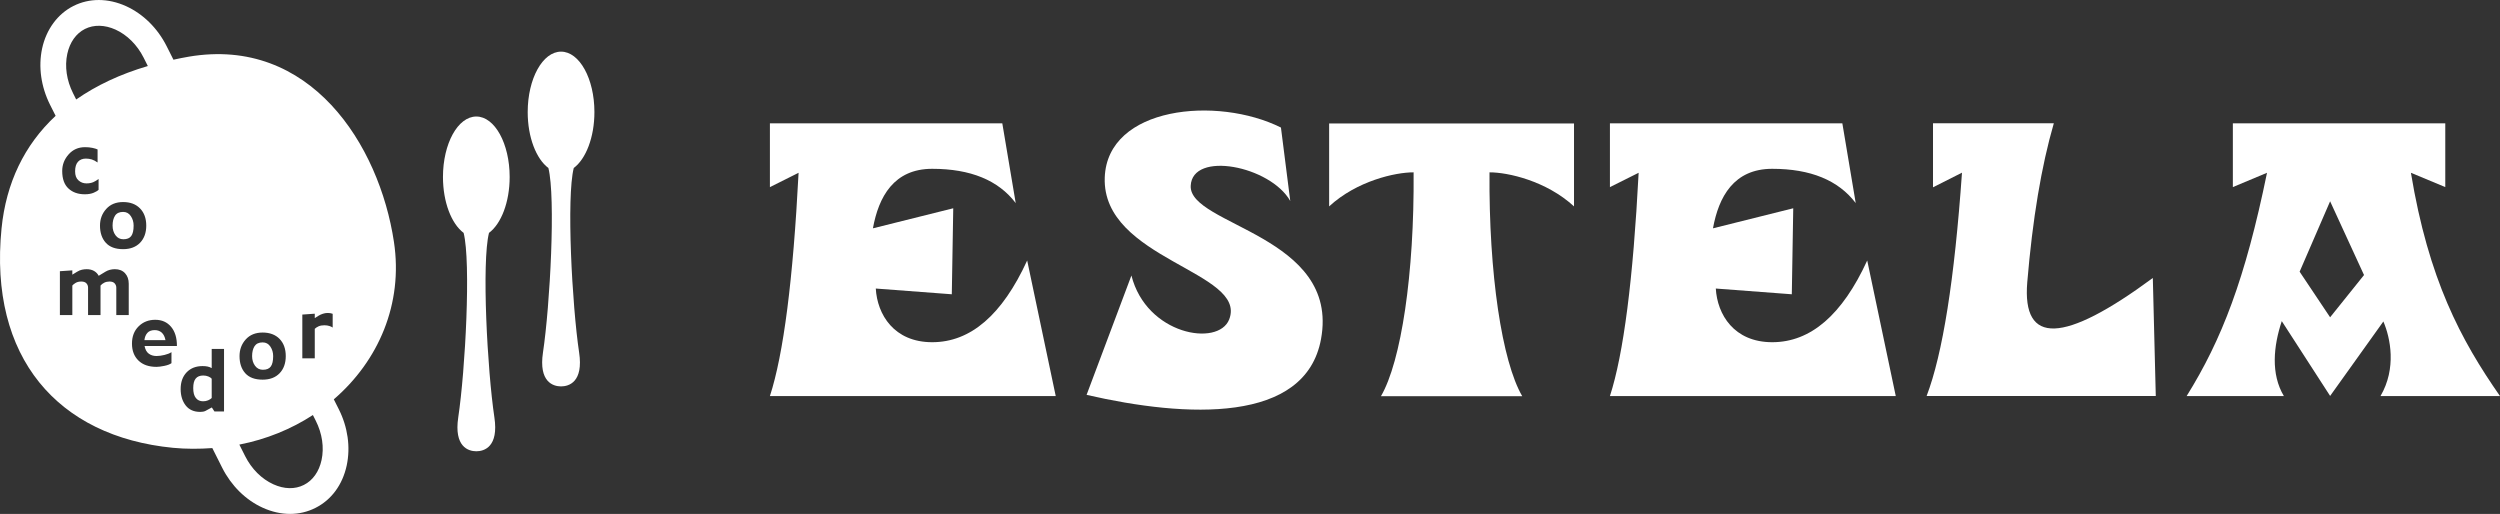
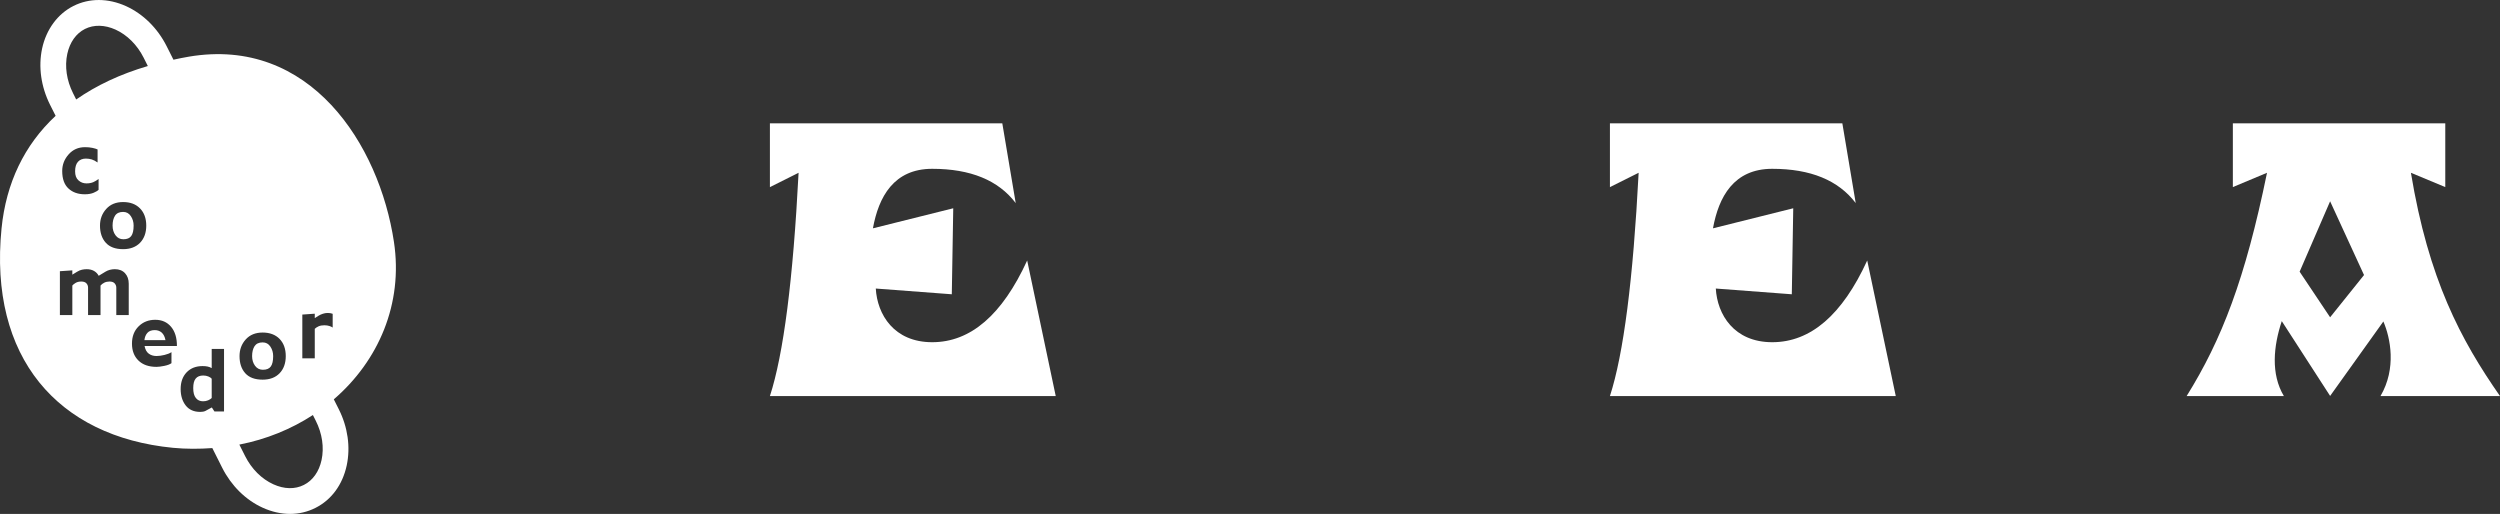
<svg xmlns="http://www.w3.org/2000/svg" version="1.1" id="レイヤー_2" x="0px" y="0px" width="214.26px" height="44.044px" viewBox="0 0 214.26 44.044" enable-background="new 0 0 214.26 44.044" xml:space="preserve">
  <rect x="0" y="0" width="214.26" height="44.044" fill="#333333" stroke="none" />
  <g>
    <g>
      <g>
        <g>
          <path fill="#FFFFFF" d="M85.902,10.572l1.149,6.833c-1.484-1.956-3.87-2.937-7.158-2.937s-4.59,2.397-5.08,5.1l6.884-1.718      l-0.124,7.371l-6.515-0.492c0.124,2.21,1.546,4.6,4.834,4.6c3.29,0,6-2.334,8.141-7.004l2.448,11.621H65.984      c1.17-3.603,1.987-9.981,2.458-19.138l-2.458,1.231v-5.468H85.902z" />
          <path fill="#FFFFFF" d="M157.897,10.572l1.146,6.833c-1.484-1.956-3.869-2.937-7.156-2.937c-3.29,0-4.588,2.397-5.078,5.1      l6.879-1.718l-0.123,7.371l-6.514-0.492c0.125,2.21,1.546,4.6,4.836,4.6c3.287,0,6-2.334,8.141-7.004l2.447,11.621h-24.498      c1.168-3.603,1.988-9.981,2.461-19.138l-2.461,1.231v-5.468H157.897z" />
-           <path fill="#FFFFFF" d="M93.125,33.841l3.842-10.229c1.286,5.088,7.449,6.141,8.379,3.764      c1.606-4.116-10.915-5.128-10.665-12.162c0.221-6.097,9.635-7.009,15.101-4.283l0.799,6.295      c-1.703-3.006-8.412-4.33-8.533-1.293c-0.134,3.396,12.794,4.248,11.17,13.121C111.891,36.313,101.711,35.818,93.125,33.841z" />
        </g>
      </g>
-       <path fill="#FFFFFF" d="M124.405,33.955h6.056c-1.734-2.977-2.872-10.491-2.804-19.184c1.566-0.007,4.874,0.733,7.242,2.918    v-7.105h-10.494h-10.492v7.105c2.366-2.185,5.675-2.925,7.239-2.918c0.069,8.692-1.067,16.207-2.798,19.184H124.405z" />
-       <path fill="#FFFFFF" d="M184.759,33.937h-19.64c1.376-3.6,2.389-9.98,3.031-19.138l-2.484,1.254v-5.49h10.355    c-1.068,3.68-1.824,8.22-2.277,13.626c-0.448,5.406,3.109,5.283,10.761-0.365L184.759,33.937z" />
      <path fill="#FFFFFF" d="M209.569,16.034l-2.944-1.226c1.507,9.113,4.263,14.307,7.636,19.138h-10.244    c1.389-2.377,0.855-4.979,0.247-6.395l-4.563,6.382l-4.144-6.412c-0.708,2.133-0.956,4.524,0.181,6.425h-8.336    c3.01-4.831,5.021-10.024,6.89-19.138l-2.928,1.226v-5.462h18.206V16.034z M199.7,17.251l-2.613,6.034l2.613,3.908l2.906-3.621    L199.7,17.251z" />
    </g>
    <g>
      <g>
        <g>
          <path fill="#FFFFFF" d="M13.263,28.291c-0.279,0-0.49,0.079-0.629,0.235c-0.141,0.156-0.227,0.365-0.258,0.624h1.806      c-0.054-0.282-0.161-0.497-0.32-0.644C13.699,28.362,13.499,28.291,13.263,28.291z M9.648,19.335      c0,0.323,0.083,0.599,0.251,0.828c0.167,0.229,0.393,0.343,0.675,0.343c0.313,0,0.539-0.092,0.673-0.278      c0.136-0.185,0.205-0.484,0.205-0.893c0-0.307-0.08-0.579-0.241-0.816c-0.158-0.239-0.378-0.358-0.66-0.358      c-0.323,0-0.554,0.109-0.694,0.327C9.718,18.705,9.648,18.986,9.648,19.335z M22.531,31.691c0.315,0,0.54-0.094,0.676-0.279      c0.137-0.186,0.204-0.485,0.204-0.894c0-0.305-0.081-0.578-0.24-0.816c-0.159-0.239-0.379-0.358-0.661-0.358      c-0.324,0-0.554,0.112-0.695,0.326c-0.139,0.219-0.209,0.501-0.209,0.849c0,0.322,0.084,0.6,0.251,0.828      C22.025,31.575,22.251,31.691,22.531,31.691z M17.42,32.183c-0.292,0-0.506,0.088-0.647,0.261      c-0.142,0.169-0.212,0.441-0.212,0.814c0,0.381,0.072,0.666,0.227,0.854c0.147,0.188,0.354,0.28,0.613,0.28      c0.164,0,0.31-0.028,0.437-0.084c0.126-0.054,0.228-0.121,0.306-0.196v-1.655c-0.058-0.072-0.153-0.138-0.288-0.191      C17.721,32.21,17.578,32.183,17.42,32.183z M28.609,34.225c3.833-3.303,5.951-8.188,5.155-13.482      c-1.256-8.378-7.207-17.646-17.583-15.886c-0.452,0.074-0.884,0.168-1.316,0.26l-0.583-1.159      c-0.779-1.546-2.013-2.763-3.475-3.429c-1.548-0.7-3.152-0.703-4.516-0.016c-1.35,0.679-2.326,2.004-2.681,3.639      C3.273,5.721,3.516,7.437,4.292,8.984l0.475,0.943c-2.683,2.497-4.247,5.76-4.635,9.654      C-0.974,30.64,4.955,37.415,14.823,38.379c1.155,0.112,2.275,0.101,3.373,0.023l0.847,1.686      c0.781,1.547,2.014,2.763,3.472,3.425c0.778,0.354,1.572,0.531,2.343,0.531c0.759,0,1.495-0.171,2.174-0.514      c1.37-0.688,2.324-1.979,2.682-3.639c0.337-1.571,0.095-3.288-0.684-4.83L28.609,34.225z M21.059,29.092      c0.354-0.395,0.838-0.592,1.451-0.592c0.61,0,1.095,0.183,1.451,0.545c0.353,0.366,0.53,0.856,0.53,1.474      c0,0.615-0.178,1.105-0.53,1.472c-0.353,0.364-0.836,0.547-1.451,0.547c-0.662,0-1.159-0.183-1.489-0.55      c-0.329-0.369-0.492-0.858-0.492-1.469C20.529,29.961,20.704,29.487,21.059,29.092z M5.767,4.617      c0.215-0.993,0.753-1.752,1.515-2.136c0.762-0.381,1.692-0.36,2.616,0.055c1.004,0.457,1.862,1.313,2.415,2.412l0.357,0.711      c-2.379,0.699-4.42,1.668-6.14,2.867L6.262,7.992C5.71,6.895,5.534,5.694,5.767,4.617z M12.535,19.335      c0,0.614-0.179,1.106-0.531,1.471c-0.352,0.364-0.837,0.548-1.453,0.548c-0.662,0-1.157-0.184-1.486-0.552      c-0.331-0.367-0.495-0.856-0.495-1.467c0-0.558,0.178-1.032,0.533-1.426c0.355-0.396,0.837-0.593,1.448-0.593      c0.614,0,1.097,0.183,1.451,0.546C12.356,18.227,12.535,18.719,12.535,19.335z M5.882,13.231      c0.368-0.414,0.835-0.618,1.407-0.618c0.234,0,0.447,0.021,0.637,0.062c0.191,0.04,0.337,0.086,0.437,0.135v1.115      c-0.183-0.126-0.348-0.214-0.498-0.26c-0.152-0.047-0.318-0.073-0.504-0.073c-0.29,0-0.519,0.095-0.68,0.274      c-0.163,0.181-0.244,0.455-0.244,0.819c0,0.347,0.095,0.605,0.289,0.775c0.191,0.172,0.42,0.258,0.682,0.258      c0.231,0,0.427-0.038,0.588-0.107c0.159-0.07,0.31-0.161,0.453-0.274v0.933c-0.078,0.078-0.215,0.161-0.418,0.248      c-0.203,0.088-0.456,0.133-0.763,0.133c-0.579,0-1.045-0.165-1.401-0.496c-0.356-0.328-0.535-0.829-0.535-1.498      C5.331,14.118,5.515,13.645,5.882,13.231z M11.034,27H9.967v-2.352c0-0.137-0.049-0.258-0.141-0.364      c-0.095-0.104-0.242-0.156-0.444-0.156c-0.164,0-0.31,0.032-0.44,0.095c-0.129,0.065-0.237,0.146-0.327,0.248V27H7.547v-2.352      c0-0.137-0.045-0.258-0.139-0.364c-0.094-0.104-0.243-0.156-0.443-0.156c-0.189,0-0.351,0.038-0.481,0.115      c-0.129,0.078-0.226,0.154-0.285,0.228V27H5.133v-3.757l1.066-0.072v0.368l0.416-0.253c0.136-0.084,0.273-0.141,0.405-0.17      c0.132-0.029,0.267-0.045,0.405-0.045c0.248,0,0.458,0.05,0.632,0.15c0.176,0.102,0.308,0.238,0.402,0.415l0.576-0.35      c0.115-0.072,0.243-0.125,0.379-0.161c0.137-0.036,0.281-0.055,0.43-0.055c0.369,0,0.66,0.115,0.872,0.345      c0.21,0.229,0.317,0.528,0.317,0.903V27z M12.389,29.653c0.059,0.305,0.178,0.522,0.361,0.657c0.18,0.134,0.4,0.202,0.66,0.202      c0.207,0,0.438-0.03,0.689-0.092c0.253-0.062,0.451-0.14,0.597-0.239v0.945c-0.136,0.099-0.341,0.176-0.616,0.232      c-0.274,0.057-0.499,0.084-0.665,0.084c-0.659,0-1.176-0.178-1.547-0.54c-0.372-0.361-0.557-0.847-0.557-1.453      c0-0.612,0.188-1.104,0.569-1.479c0.378-0.374,0.854-0.562,1.422-0.562c0.569,0,1.02,0.198,1.36,0.6      c0.336,0.399,0.505,0.948,0.501,1.645H12.389z M19.2,35.264h-0.822l-0.223-0.344l-0.563,0.305      c-0.044,0.023-0.113,0.043-0.199,0.058c-0.088,0.013-0.167,0.019-0.231,0.019c-0.548,0-0.965-0.187-1.249-0.555      c-0.285-0.368-0.429-0.834-0.431-1.393c-0.002-0.602,0.168-1.083,0.513-1.444c0.344-0.358,0.8-0.535,1.366-0.535      c0.162,0,0.305,0.013,0.428,0.038c0.124,0.026,0.24,0.071,0.355,0.136v-1.646H19.2V35.264z M27.559,39.427      c-0.214,0.993-0.752,1.751-1.517,2.134c-0.761,0.386-1.689,0.367-2.615-0.056c-1.002-0.455-1.861-1.311-2.415-2.409      l-0.499-0.992c2.329-0.455,4.456-1.332,6.304-2.534l0.243,0.482C27.615,37.148,27.791,38.348,27.559,39.427z M28.513,28.073      c-0.069-0.051-0.163-0.097-0.286-0.135c-0.12-0.039-0.265-0.061-0.429-0.061c-0.195,0-0.356,0.029-0.491,0.088      c-0.131,0.059-0.243,0.13-0.33,0.216v2.532h-1.067V26.96l1.067-0.075v0.376l0.338-0.21c0.105-0.066,0.227-0.119,0.361-0.162      c0.137-0.043,0.261-0.065,0.375-0.065c0.121,0,0.218,0.008,0.292,0.022c0.073,0.016,0.13,0.032,0.169,0.049V28.073z" />
        </g>
      </g>
-       <path fill="#FFFFFF" d="M41.909,19.959c1.04-0.775,1.771-2.626,1.771-4.791c0-2.861-1.279-5.182-2.858-5.182    c-1.58,0-2.858,2.32-2.858,5.182c0,2.165,0.732,4.016,1.771,4.791c0.635,2.513,0.146,11.763-0.461,15.81    c-0.379,2.524,0.868,2.907,1.549,2.907c0.679,0,1.927-0.383,1.548-2.907C41.765,31.722,41.274,22.472,41.909,19.959z" />
-       <path fill="#FFFFFF" d="M49.173,14.398c1.038-0.775,1.771-2.627,1.771-4.791c0-2.862-1.28-5.181-2.86-5.181    c-1.578,0-2.858,2.318-2.858,5.181c0,2.164,0.733,4.016,1.773,4.791c0.633,2.511,0.144,11.762-0.464,15.812    c-0.378,2.525,0.871,2.906,1.549,2.906c0.681,0,1.93-0.381,1.549-2.906C49.027,26.16,48.538,16.909,49.173,14.398z" />
    </g>
  </g>
</svg>